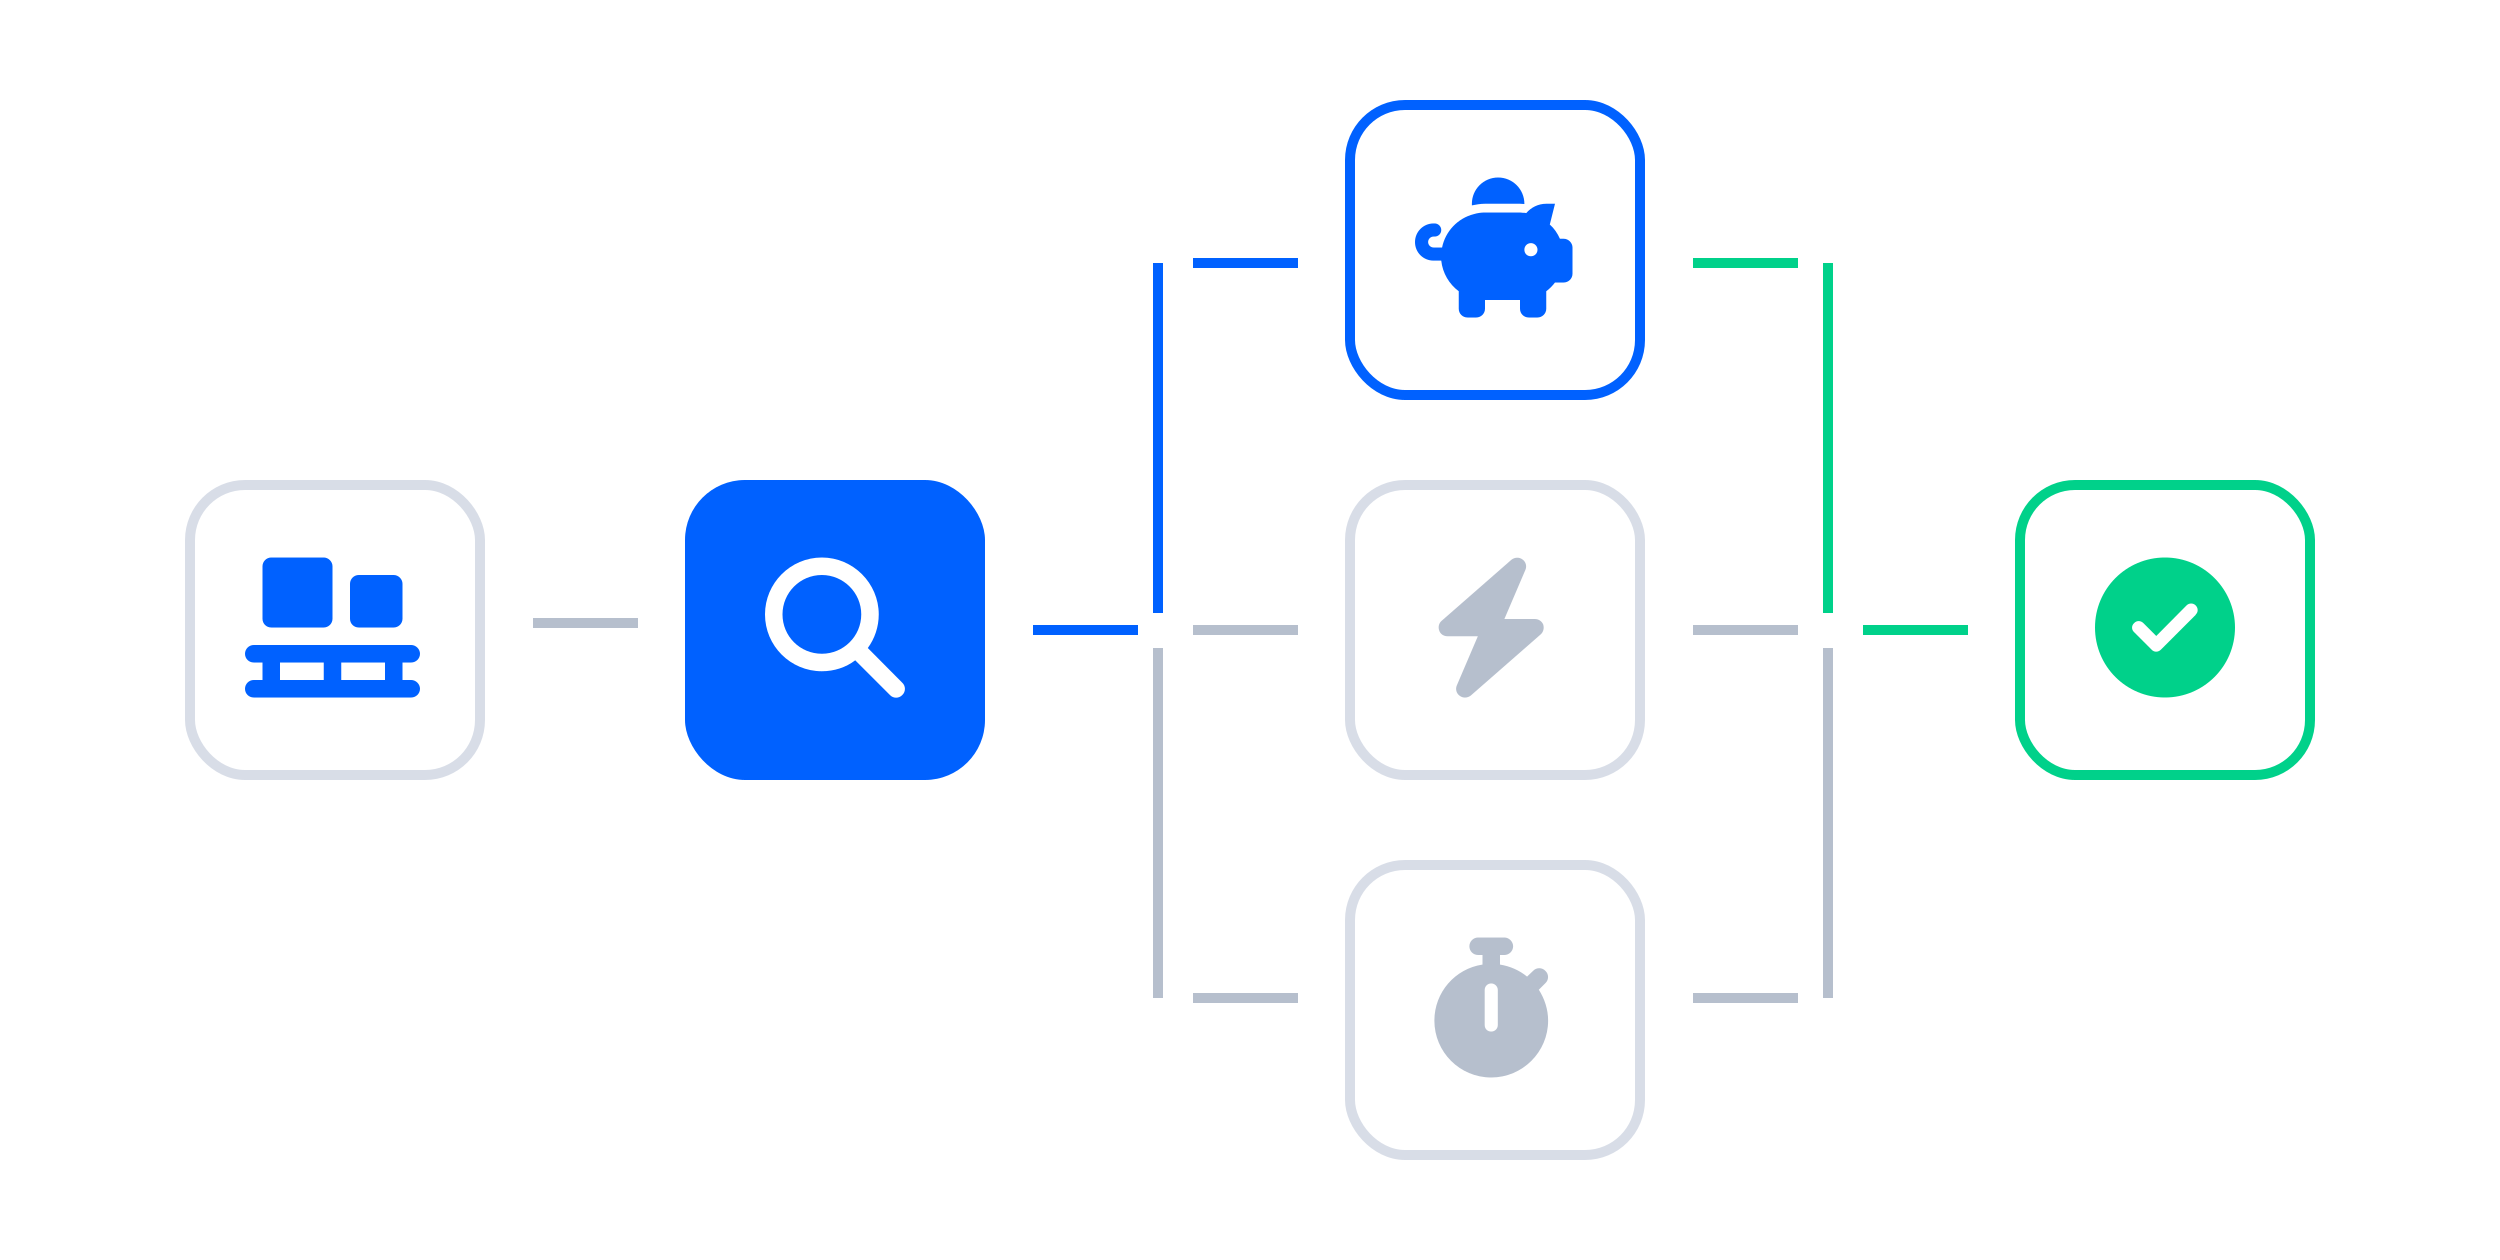
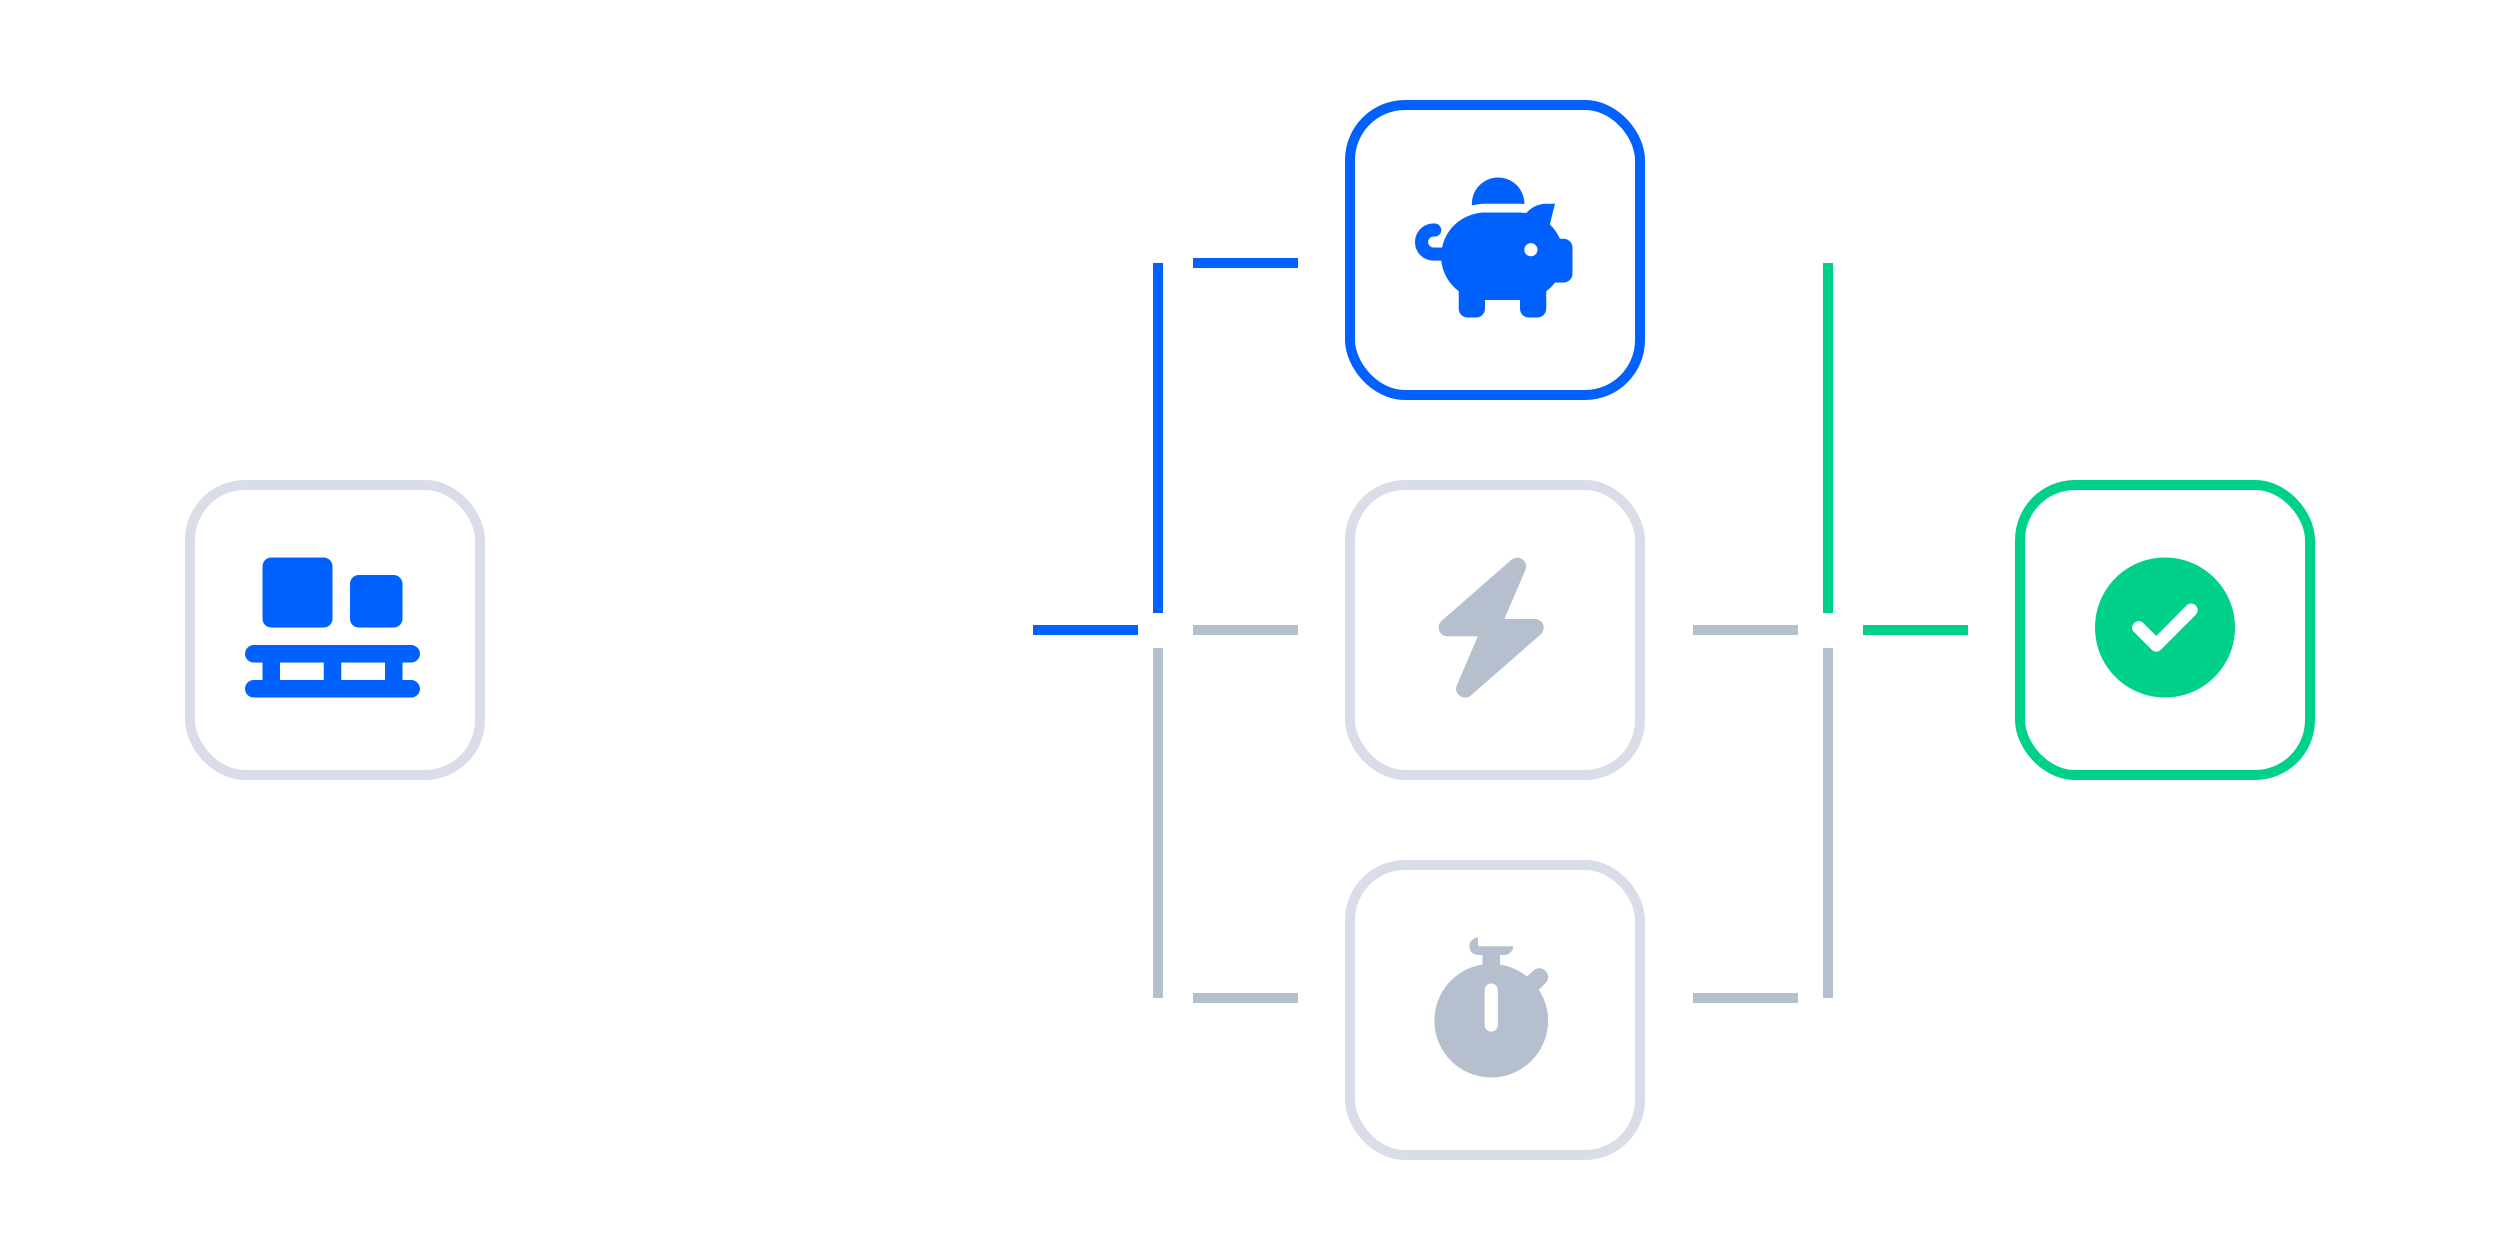
<svg xmlns="http://www.w3.org/2000/svg" width="250" height="126" fill="none" style="background: transparent;">
  <rect width="250" height="126" fill="transparent" x="0" y="0" />
  <g filter="url(#filter0_d_964_5522)">
    <rect width="29" height="29" x="19" y="44.5" fill="#fff" rx="5.5" />
    <path fill="#0061FF" d="M26.25 52.625C26.25 52.16 26.633 51.75 27.125 51.75H32.375C32.84 51.75 33.25 52.16 33.25 52.625V57.875C33.25 58.367 32.84 58.75 32.375 58.75H27.125C26.633 58.75 26.25 58.367 26.25 57.875V52.625ZM35 54.375C35 53.91 35.383 53.5 35.875 53.5H39.375C39.84 53.5 40.25 53.91 40.25 54.375V57.875C40.25 58.367 39.84 58.75 39.375 58.75H35.875C35.383 58.75 35 58.367 35 57.875V54.375ZM24.5 61.375C24.5 60.91 24.883 60.5 25.375 60.5H27.125H33.25H39.375H41.125C41.59 60.5 42 60.91 42 61.375C42 61.867 41.59 62.25 41.125 62.25H40.25V64H41.125C41.59 64 42 64.41 42 64.875C42 65.367 41.59 65.75 41.125 65.75H39.375H33.25H27.125H25.375C24.883 65.75 24.5 65.367 24.5 64.875C24.5 64.41 24.883 64 25.375 64H26.25V62.25H25.375C24.883 62.25 24.5 61.867 24.5 61.375ZM28 64H32.375V62.25H28V64ZM34.125 64H38.5V62.25H34.125V64Z" />
    <rect width="29" height="29" x="19" y="44.5" stroke="#D8DDE7" rx="5.5" />
-     <line x1="53.3" x2="63.8" y1="58.3" y2="58.3" stroke="#B6BFCD" strokeDasharray=".1 3" strokeLinecap="round" strokeWidth="1.5" />
-     <rect width="30" height="30" x="68.5" y="44" fill="#0061FF" rx="6" />
    <path fill="#fff" d="M87.875 57.438C87.875 58.695 87.465 59.871 86.781 60.801L90.227 64.273C90.582 64.602 90.582 65.176 90.227 65.504C89.898 65.859 89.324 65.859 88.996 65.504L85.523 62.031C84.594 62.742 83.418 63.125 82.188 63.125C79.043 63.125 76.5 60.582 76.5 57.438C76.5 54.32 79.043 51.75 82.188 51.75C85.305 51.75 87.875 54.32 87.875 57.438ZM82.188 61.375C84.348 61.375 86.125 59.625 86.125 57.438C86.125 55.277 84.348 53.5 82.188 53.5C80 53.5 78.25 55.277 78.25 57.438C78.25 59.625 80 61.375 82.188 61.375Z" />
    <line x1="103.3" x2="113.8" y1="59" y2="59" stroke="#0061FF" strokeDasharray=".1 3" strokeLinecap="round" strokeWidth="1.5" />
    <line x1="115.8" x2="115.8" y1="57.3" y2="22.3" stroke="#0061FF" strokeDasharray=".1 3" strokeLinecap="round" strokeWidth="1.5" />
    <line x1="115.8" x2="115.8" y1="95.8" y2="60.8" stroke="#B6BFCD" strokeDasharray=".1 3" strokeLinecap="round" strokeWidth="1.5" />
    <line x1="119.3" x2="129.8" y1="22.3" y2="22.3" stroke="#0061FF" strokeDasharray=".1 3" strokeLinecap="round" strokeWidth="1.5" />
    <line x1="119.3" x2="129.8" y1="59" y2="59" stroke="#B6BFCD" strokeDasharray=".1 3" strokeLinecap="round" strokeWidth="1.5" />
    <line x1="119.3" x2="129.8" y1="95.8" y2="95.8" stroke="#B6BFCD" strokeDasharray=".1 3" strokeLinecap="round" strokeWidth="1.5" />
    <rect width="29" height="29" x="135" y="6.5" fill="#fff" rx="5.5" />
    <path fill="#0061FF" d="M152.438 16.375V16.402C152.273 16.402 152.137 16.375 152 16.375H148.5C148.035 16.375 147.598 16.457 147.188 16.539C147.188 16.484 147.188 16.43 147.188 16.375C147.188 14.926 148.363 13.75 149.812 13.75C151.262 13.75 152.438 14.926 152.438 16.375ZM152 17.25C152.082 17.25 152.191 17.277 152.273 17.277C152.383 17.277 152.492 17.277 152.629 17.305C153.094 16.758 153.805 16.375 154.625 16.375H155.5L154.98 18.453C155.418 18.836 155.746 19.328 155.992 19.875H156.375C156.84 19.875 157.25 20.285 157.25 20.75V23.375C157.25 23.867 156.84 24.25 156.375 24.25H155.5C155.227 24.605 154.953 24.879 154.625 25.125V26.875C154.625 27.367 154.215 27.75 153.75 27.75H152.875C152.383 27.75 152 27.367 152 26.875V26H148.5V26.875C148.5 27.367 148.09 27.75 147.625 27.75H146.75C146.258 27.75 145.875 27.367 145.875 26.875V25.125C144.918 24.414 144.262 23.32 144.125 22.062H143.359C142.32 22.062 141.5 21.242 141.5 20.203C141.5 19.191 142.32 18.344 143.359 18.344H143.469C143.824 18.344 144.125 18.645 144.125 19C144.125 19.383 143.824 19.656 143.469 19.656H143.359C143.059 19.656 142.812 19.902 142.812 20.203C142.812 20.504 143.059 20.75 143.359 20.75H144.207C144.535 19.137 145.766 17.824 147.379 17.414C147.734 17.305 148.117 17.25 148.5 17.25H152ZM153.75 20.969C153.75 20.613 153.449 20.312 153.094 20.312C152.711 20.312 152.438 20.613 152.438 20.969C152.438 21.352 152.711 21.625 153.094 21.625C153.449 21.625 153.75 21.352 153.75 20.969Z" />
    <rect width="29" height="29" x="135" y="6.5" stroke="#0061FF" rx="5.5" />
-     <rect width="29" height="29" x="135" y="44.5" fill="#fff" rx="5.5" />
    <path fill="#B6BFCD" d="M152.543 52.98C152.707 52.598 152.57 52.16 152.242 51.941C151.914 51.695 151.477 51.723 151.148 51.969L144.148 58.094C143.875 58.34 143.793 58.723 143.93 59.078C144.039 59.406 144.367 59.625 144.75 59.625H147.785L145.68 64.547C145.516 64.93 145.652 65.367 145.98 65.586C146.309 65.832 146.746 65.805 147.074 65.559L154.074 59.434C154.348 59.188 154.43 58.805 154.32 58.449C154.184 58.121 153.855 57.902 153.5 57.902H150.438L152.543 52.98Z" />
    <rect width="29" height="29" x="135" y="44.5" stroke="#D8DDE7" rx="5.5" />
-     <rect width="29" height="29" x="135" y="82.5" fill="#fff" rx="5.5" />
-     <path fill="#B6BFCD" d="M147.812 89.75C147.32 89.75 146.938 90.16 146.938 90.625C146.938 91.117 147.32 91.5 147.812 91.5H148.25V92.457C145.516 92.867 143.438 95.219 143.438 98.062C143.438 101.207 145.98 103.75 149.125 103.75C152.242 103.75 154.812 101.207 154.812 98.062C154.812 96.941 154.457 95.875 153.883 94.973L154.539 94.316C154.895 93.988 154.895 93.414 154.539 93.086C154.211 92.731 153.637 92.731 153.309 93.086L152.707 93.66C151.941 93.031 151.012 92.621 150 92.457V91.5H150.438C150.902 91.5 151.312 91.117 151.312 90.625C151.312 90.16 150.902 89.75 150.438 89.75H149.125H147.812ZM149.781 95V98.5C149.781 98.883 149.48 99.156 149.125 99.156C148.742 99.156 148.469 98.883 148.469 98.5V95C148.469 94.644 148.742 94.344 149.125 94.344C149.48 94.344 149.781 94.644 149.781 95Z" />
+     <path fill="#B6BFCD" d="M147.812 89.75C147.32 89.75 146.938 90.16 146.938 90.625C146.938 91.117 147.32 91.5 147.812 91.5H148.25V92.457C145.516 92.867 143.438 95.219 143.438 98.062C143.438 101.207 145.98 103.75 149.125 103.75C152.242 103.75 154.812 101.207 154.812 98.062C154.812 96.941 154.457 95.875 153.883 94.973L154.539 94.316C154.895 93.988 154.895 93.414 154.539 93.086C154.211 92.731 153.637 92.731 153.309 93.086L152.707 93.66C151.941 93.031 151.012 92.621 150 92.457V91.5H150.438C150.902 91.5 151.312 91.117 151.312 90.625H149.125H147.812ZM149.781 95V98.5C149.781 98.883 149.48 99.156 149.125 99.156C148.742 99.156 148.469 98.883 148.469 98.5V95C148.469 94.644 148.742 94.344 149.125 94.344C149.48 94.344 149.781 94.644 149.781 95Z" />
    <rect width="29" height="29" x="135" y="82.5" stroke="#D8DDE7" rx="5.5" />
-     <line x1="169.3" x2="179.8" y1="22.3" y2="22.3" stroke="#00D18A" strokeDasharray=".1 3" strokeLinecap="round" strokeWidth="1.5" />
    <line x1="169.3" x2="179.8" y1="59" y2="59" stroke="#B6BFCD" strokeDasharray=".1 3" strokeLinecap="round" strokeWidth="1.5" />
    <line x1="169.3" x2="179.8" y1="95.8" y2="95.8" stroke="#B6BFCD" strokeDasharray=".1 3" strokeLinecap="round" strokeWidth="1.5" />
    <line x1="182.8" x2="182.8" y1="57.3" y2="22.3" stroke="#00D18A" strokeDasharray=".1 3" strokeLinecap="round" strokeWidth="1.5" />
    <line x1="182.8" x2="182.8" y1="95.8" y2="60.8" stroke="#B6BFCD" strokeDasharray=".1 3" strokeLinecap="round" strokeWidth="1.5" />
    <line x1="186.3" x2="196.8" y1="59" y2="59" stroke="#00D18A" strokeDasharray=".1 3" strokeLinecap="round" strokeWidth="1.5" />
    <rect width="29" height="29" x="202" y="44.5" fill="#fff" rx="5.5" />
    <path fill="#00D18A" d="M216.5 65.75C220.355 65.75 223.5 62.633 223.5 58.75C223.5 54.895 220.355 51.75 216.5 51.75C212.617 51.75 209.5 54.895 209.5 58.75C209.5 62.633 212.617 65.75 216.5 65.75ZM219.59 57.465L216.09 60.965C215.816 61.238 215.406 61.238 215.16 60.965L213.41 59.215C213.137 58.969 213.137 58.559 213.41 58.312C213.656 58.039 214.066 58.039 214.34 58.312L215.625 59.598L218.66 56.535C218.906 56.289 219.316 56.289 219.562 56.535C219.836 56.809 219.836 57.219 219.562 57.465H219.59Z" />
    <rect width="29" height="29" x="202" y="44.5" stroke="#00D18A" rx="5.5" />
  </g>
  <defs>
    <filter id="filter0_d_964_5522" width="250" height="126" x="0" y="0" colorInterpolationFilters="sRGB" filterUnits="userSpaceOnUse">
      <feFlood flood-color="transparent" floodOpacity="0" result="BackgroundImageFix" />
      <feColorMatrix in="SourceAlpha" result="hardAlpha" type="matrix" values="0 0 0 0 0 0 0 0 0 0 0 0 0 0 0 0 0 0 127 0" />
      <feOffset dy="4" />
      <feGaussianBlur stdDeviation="5" />
      <feColorMatrix type="matrix" values="0 0 0 0 0.09 0 0 0 0 0.275 0 0 0 0 0.502 0 0 0 0.15 0" />
      <feBlend mode="normal" in2="BackgroundImageFix" result="effect1_dropShadow_964_5522" />
      <feBlend mode="normal" in="SourceGraphic" in2="effect1_dropShadow_964_5522" result="shape" />
    </filter>
  </defs>
</svg>